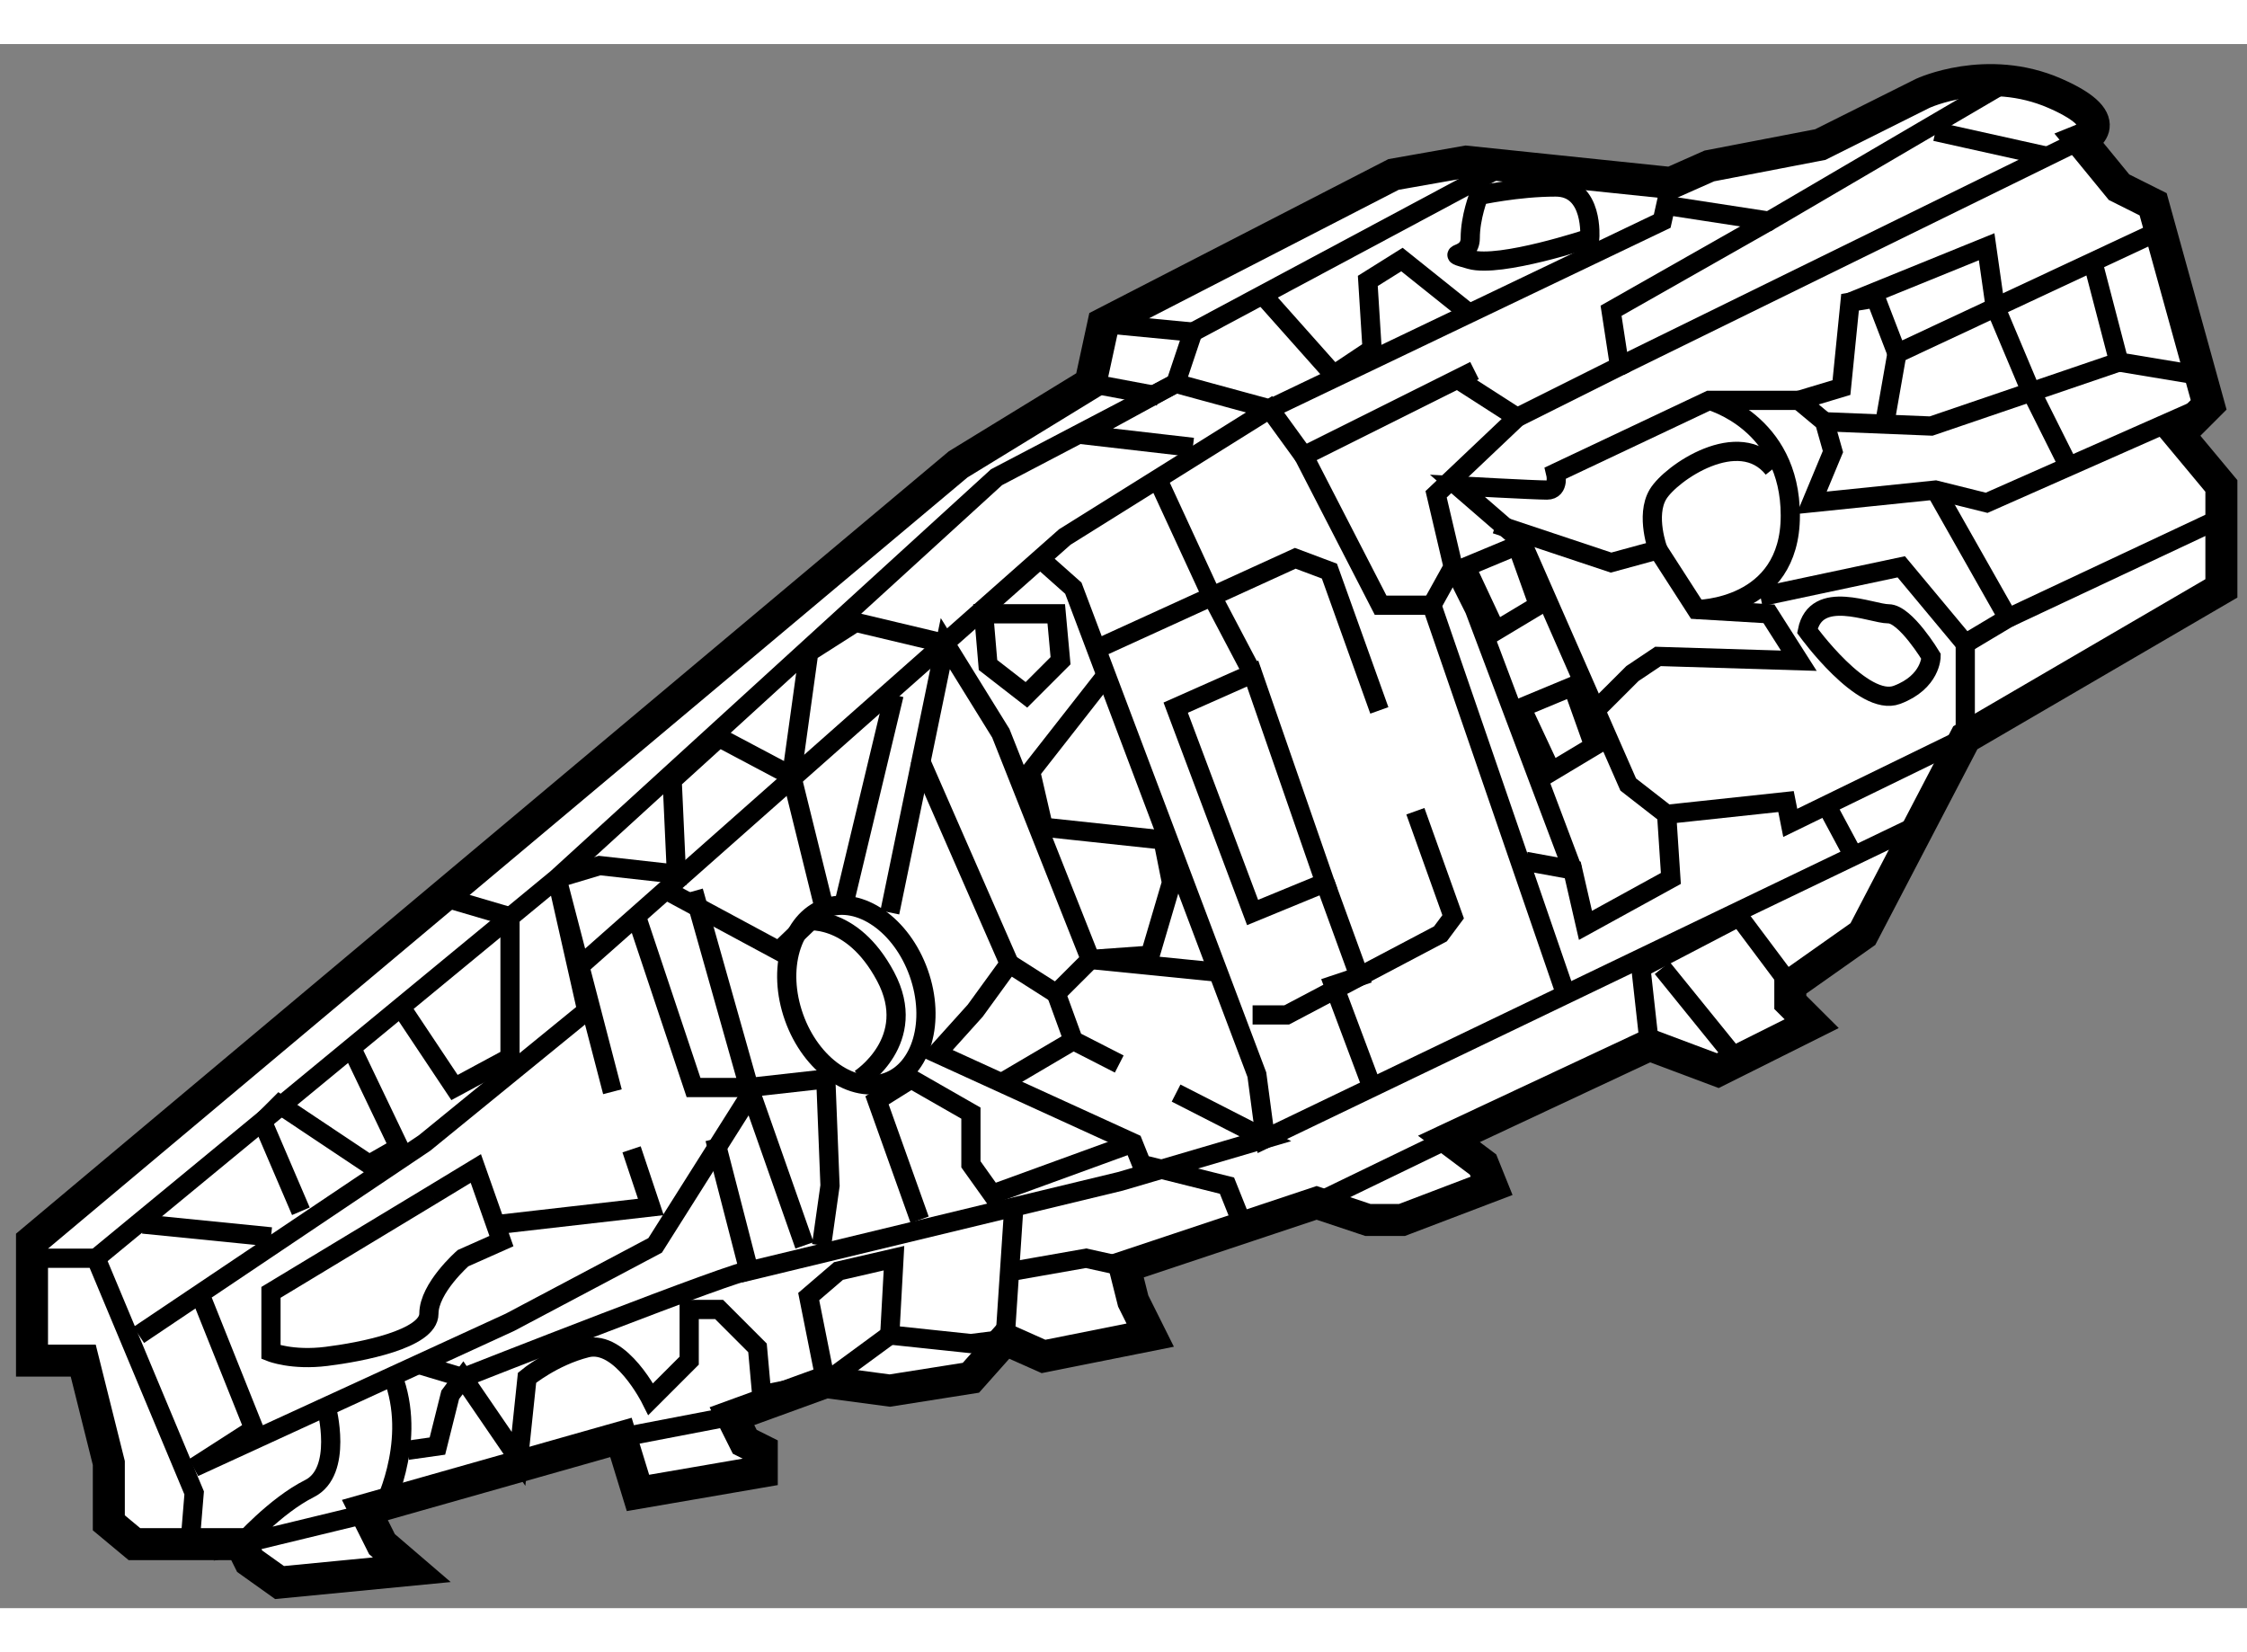
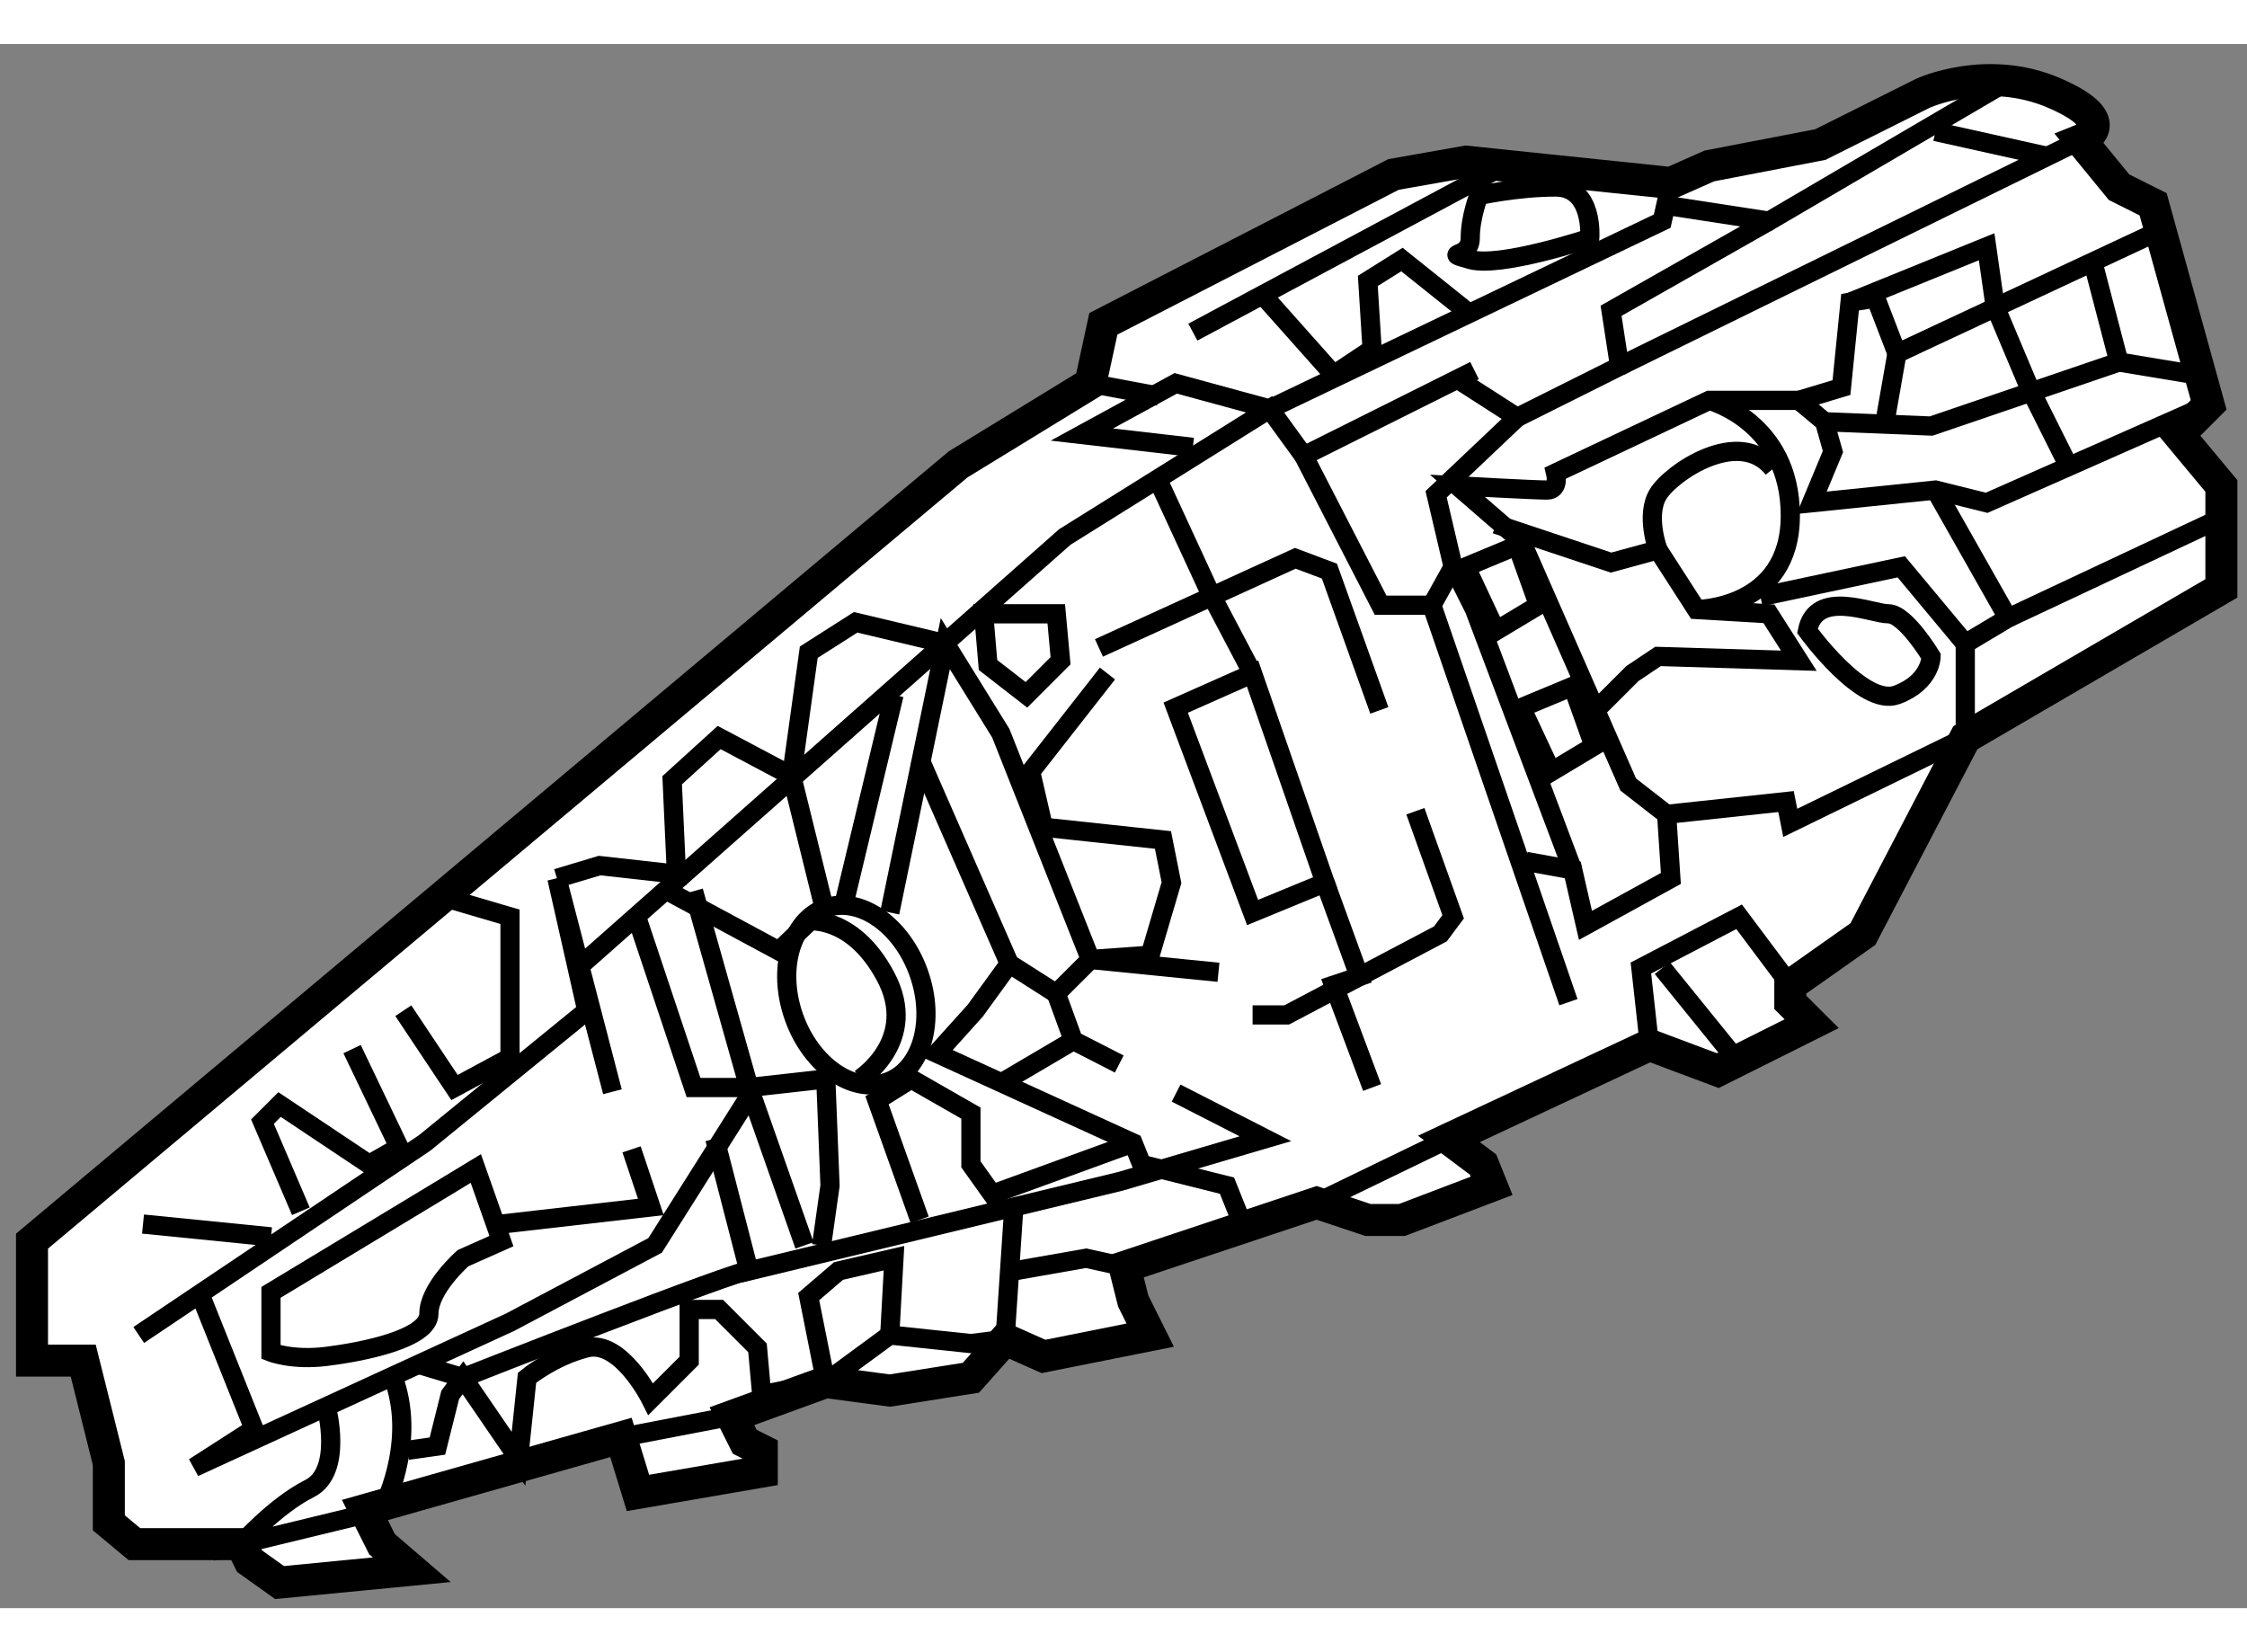
<svg xmlns="http://www.w3.org/2000/svg" version="1.1" x="0px" y="0px" width="244.8px" height="180px" viewBox="97.224 35.262 35.101 24.433" enable-background="new 0 0 244.8 180" xml:space="preserve">
  <rect x="97.224" y="35.262" width="35.101" height="24.433" fill="#808080" stroke="none" />
  <g>
    <path fill="#FFFFFF" stroke="#000000" stroke-width="0.5" d="M114.258,40.562l-2.067,1.266L97.724,53.962v1.866h0.8l0.4,1.6v0.934    l0.4,0.333h0.867h0.8l0.133,0.267l0.467,0.333l2.066-0.2l-0.466-0.4l-0.267-0.533l4-1.134l0.266,0.867l1.934-0.333v-0.333    l-0.266-0.133l-0.2-0.4l1.466-0.533l1,0.133l1.267-0.2l0.534-0.6l0.6,0.267l1.667-0.333l-0.266-0.533l-0.134-0.533l3-1l0.8,0.267    h0.533l1.4-0.533l-0.134-0.333l-0.533-0.4l3.133-1.467l1.067,0.4l1.467-0.733l-0.334-0.333v-0.267l1.134-0.8l1.6-3.067l4-2.333    v-1.6l-0.666-0.8l0.467-0.467l-0.867-3.133l-0.533-0.267l-0.6-0.733c0,0,0.666-0.267-0.4-0.733s-2.066,0-2.066,0l-1.6,0.8    l-1.734,0.334l-0.6,0.266l-3.2-0.333l-1.133,0.2l-4.533,2.333L114.258,40.562z" />
-     <polyline fill="none" stroke="#000000" stroke-width="0.3" points="97.924,54.229 98.724,54.229 100.257,57.895 100.191,58.695       " />
-     <polyline fill="none" stroke="#000000" stroke-width="0.3" points="114.458,39.628 115.858,39.762 115.59,40.562 112.791,42.028     105.924,48.295 98.724,54.229   " />
    <line fill="none" stroke="#000000" stroke-width="0.3" x1="120.591" y1="37.229" x2="115.858" y2="39.762" />
-     <polyline fill="none" stroke="#000000" stroke-width="0.3" points="113.391,43.229 113.991,43.762 116.858,51.362 116.991,52.362     127.258,47.428   " />
    <polyline fill="none" stroke="#000000" stroke-width="0.3" points="107.09,52.528 107.391,53.428 105.057,53.695   " />
    <polyline fill="none" stroke="#000000" stroke-width="0.3" points="99.391,55.428 103.857,52.428 106.391,50.362 105.924,48.295     106.791,51.628   " />
    <polyline fill="none" stroke="#000000" stroke-width="0.3" points="119.334,47.246 119.924,48.895 119.725,49.162 117.324,50.428     116.791,50.428   " />
    <polyline fill="none" stroke="#000000" stroke-width="0.3" points="114.391,44.695 117.458,43.295 117.991,43.495 118.771,45.671       " />
    <polyline fill="none" stroke="#000000" stroke-width="0.3" points="120.258,40.362 117.59,41.695 118.791,44.028 119.591,44.028     121.725,50.229   " />
    <polyline fill="none" stroke="#000000" stroke-width="0.3" points="119.99,40.495 120.924,41.095 119.658,42.295 119.924,43.428     119.591,44.028   " />
    <polyline fill="none" stroke="#000000" stroke-width="0.3" points="128.725,35.762 124.857,38.028 123.124,37.762   " />
    <polyline fill="none" stroke="#000000" stroke-width="0.3" points="120.924,41.095 122.524,40.295 122.391,39.428 124.857,38.028       " />
    <line fill="none" stroke="#000000" stroke-width="0.3" x1="129.725" y1="36.762" x2="122.524" y2="40.295" />
    <polygon fill="none" stroke="#000000" stroke-width="0.3" points="116.791,45.095 115.59,45.628 116.791,48.828 117.924,48.362       " />
    <ellipse transform="matrix(-0.942 0.335 -0.335 -0.942 231.55 60.277)" fill="none" stroke="#000000" stroke-width="0.3" cx="110.576" cy="50.108" rx="1.034" ry="1.443" />
    <polyline fill="none" stroke="#000000" stroke-width="0.3" points="106.324,49.628 113.858,42.962 117.058,40.962 117.59,41.695       " />
    <path fill="none" stroke="#000000" stroke-width="0.3" d="M103.963,53.248l-2.506,1.514v0.934c0,0,0.333,0.133,0.867,0.066    c0.533-0.066,1.6-0.267,1.6-0.667s0.533-0.867,0.533-0.867l0.6-0.267l-0.4-1.134L103.963,53.248" />
    <polyline fill="none" stroke="#000000" stroke-width="0.3" points="100.391,54.895 101.191,56.895 100.257,57.495 105.191,55.229     107.458,54.028 109.058,51.495   " />
    <polyline fill="none" stroke="#000000" stroke-width="0.3" points="107.658,48.495 109.391,49.428 110.097,48.748 109.59,46.695     108.458,46.095 107.724,46.762 107.791,48.229 106.59,48.095 105.924,48.295   " />
    <polyline fill="none" stroke="#000000" stroke-width="0.3" points="107.19,48.962 108.058,51.562 108.924,51.562 108.058,48.495       " />
    <path fill="none" stroke="#000000" stroke-width="0.3" d="M102.324,56.562c0,0,0.266,1-0.267,1.266    c-0.533,0.267-1.066,0.867-1.066,0.867l2.2-0.533c0,0,0.534-1,0.2-2" />
    <path fill="none" stroke="#000000" stroke-width="0.3" d="M108.924,54.428c-0.066-0.066-4.467,1.667-4.467,1.667l-0.667-0.2" />
    <polyline fill="none" stroke="#000000" stroke-width="0.3" points="115.596,51.649 116.991,52.362 114.724,53.028 108.924,54.428     108.391,52.362   " />
    <polyline fill="none" stroke="#000000" stroke-width="0.3" points="111.124,48.828 111.991,44.628 112.858,46.028 114.258,49.562     113.724,50.095 113.991,50.828 114.708,51.195   " />
    <line fill="none" stroke="#000000" stroke-width="0.3" x1="111.19" y1="45.428" x2="110.391" y2="48.762" />
    <polyline fill="none" stroke="#000000" stroke-width="0.3" points="117.924,48.362 118.458,49.828 118.058,49.962 118.658,51.562       " />
    <polyline fill="none" stroke="#000000" stroke-width="0.3" points="131.725,40.895 128.258,42.428 127.458,42.229 125.524,42.428     125.857,41.628 125.725,41.162 125.324,40.828 125.99,40.628 126.124,39.295 126.524,39.229 126.857,40.095 130.99,38.162   " />
    <polyline fill="none" stroke="#000000" stroke-width="0.3" points="114.524,45.095 113.324,46.628 113.524,47.495 115.391,47.695     115.524,48.362 115.19,49.495 114.258,49.562 116.258,49.762   " />
    <polyline fill="none" stroke="#000000" stroke-width="0.3" points="111.59,46.428 112.991,49.628 112.458,50.362 111.858,51.028     114.924,52.428 115.058,52.762 116.391,53.095 116.658,53.762   " />
    <polyline fill="none" stroke="#000000" stroke-width="0.3" points="111.991,44.628 110.59,44.295 109.858,44.762 109.59,46.695       " />
    <line fill="none" stroke="#000000" stroke-width="0.3" x1="113.724" y1="50.095" x2="112.991" y2="49.628" />
    <polyline fill="none" stroke="#000000" stroke-width="0.3" points="103.524,50.362 104.324,51.562 105.191,51.095 105.191,48.895     104.057,48.562   " />
    <polyline fill="none" stroke="#000000" stroke-width="0.3" points="101.924,53.495 101.324,52.095 101.591,51.828 102.991,52.762     103.458,52.495 102.724,50.962   " />
    <line fill="none" stroke="#000000" stroke-width="0.3" x1="99.458" y1="53.695" x2="101.458" y2="53.895" />
    <polyline fill="none" stroke="#000000" stroke-width="0.3" points="111.59,53.628 110.924,51.762 111.458,51.428 112.391,51.962     112.391,52.762 112.724,53.229 114.924,52.428   " />
    <polyline fill="none" stroke="#000000" stroke-width="0.3" points="109.791,54.028 108.924,51.562 110.124,51.428 110.19,53.095     110.058,54.028   " />
    <path fill="none" stroke="#000000" stroke-width="0.3" d="M109.791,48.962c0,0,0.734-0.134,1.267,0.866s-0.4,1.6-0.4,1.6" />
    <polyline fill="none" stroke="#000000" stroke-width="0.3" points="115.324,42.095 116.124,43.828 116.791,45.095   " />
    <path fill="none" stroke="#000000" stroke-width="0.3" d="M103.591,57.229l0.466-0.066l0.2-0.8l0.2-0.267l0.867,1.267l0.133-1.267    c0,0,0.4-0.333,0.933-0.467c0.534-0.134,1,0.8,1,0.8l0.6-0.6v-0.8h0.467l0.6,0.6l0.066,0.733l1-0.2l-0.266-1.334l0.466-0.4    l0.866-0.2l-0.066,1.2l1.267,0.134l0.534-0.067l0.133-2" />
    <line fill="none" stroke="#000000" stroke-width="0.3" x1="106.924" y1="57.028" x2="108.658" y2="56.695" />
    <line fill="none" stroke="#000000" stroke-width="0.3" x1="117.791" y1="53.362" x2="119.857" y2="52.362" />
    <polyline fill="none" stroke="#000000" stroke-width="0.3" points="114.791,54.362 114.19,54.229 113.058,54.428   " />
    <polyline fill="none" stroke="#000000" stroke-width="0.3" points="122.99,50.895 122.857,49.695 124.391,48.895 125.19,49.962       " />
    <polyline fill="none" stroke="#000000" stroke-width="0.3" points="123.258,47.295 125.124,47.095 125.19,47.428 127.924,46.095     127.924,44.628   " />
    <polyline fill="none" stroke="#000000" stroke-width="0.3" points="120.591,42.762 122.391,43.362 123.124,43.162 123.725,44.095     124.857,44.162 125.324,44.895 123.124,44.828 122.725,45.095 122.124,45.695   " />
    <polyline fill="none" stroke="#000000" stroke-width="0.3" points="125.725,41.162 127.391,41.229 130.324,40.229 129.924,38.695       " />
    <line fill="none" stroke="#000000" stroke-width="0.3" x1="131.524" y1="40.428" x2="130.324" y2="40.229" />
    <path fill="none" stroke="#000000" stroke-width="0.3" d="M125.324,40.828h-1.4l-2.399,1.134c0,0,0.066,0.267-0.134,0.267    s-1.4-0.066-1.4-0.066l1,0.866l1.668,3.8l0.6,0.467l0.066,1l-1.334,0.733l-0.199-0.866l-0.733-0.134" />
    <path fill="none" stroke="#000000" stroke-width="0.3" d="M122.058,38.295c0,0,0.066-0.8-0.533-0.8c-0.601,0-1.2,0.133-1.2,0.133    s-0.134,0.333-0.134,0.667c0,0.333-0.467,0.2,0,0.333C120.658,38.762,122.058,38.295,122.058,38.295z" />
    <polyline fill="none" stroke="#000000" stroke-width="0.3" points="120.124,39.428 119.124,38.628 118.591,38.962 118.658,40.028     118.058,40.428 116.991,39.229   " />
    <line fill="none" stroke="#000000" stroke-width="0.3" x1="129.258" y1="37.028" x2="127.458" y2="36.628" />
    <path fill="none" stroke="#000000" stroke-width="0.3" d="M123.924,40.828c0,0,1.267,0.333,1.267,1.8s-1.466,1.467-1.466,1.467" />
    <polyline fill="none" stroke="#000000" stroke-width="0.3" points="124.725,43.895 126.924,43.428 127.924,44.628 128.591,44.229     127.458,42.229   " />
    <path fill="none" stroke="#000000" stroke-width="0.3" d="M125.458,44.428c0,0,0.867,1.2,1.399,1c0.533-0.2,0.533-0.6,0.533-0.6    s-0.4-0.666-0.666-0.666C126.458,44.162,125.592,43.762,125.458,44.428z" />
    <polyline fill="none" stroke="#000000" stroke-width="0.3" points="121.791,48.162 120.258,44.095 119.924,43.428   " />
-     <line fill="none" stroke="#000000" stroke-width="0.3" x1="125.725" y1="47.095" x2="126.19" y2="47.962" />
    <line fill="none" stroke="#000000" stroke-width="0.3" x1="126.658" y1="41.229" x2="126.857" y2="40.095" />
    <polyline fill="none" stroke="#000000" stroke-width="0.3" points="129.524,41.828 128.924,40.628 128.391,39.362 128.258,38.428     126.124,39.295   " />
    <line fill="none" stroke="#000000" stroke-width="0.3" x1="128.591" y1="44.229" x2="131.857" y2="42.695" />
    <polygon fill="none" stroke="#000000" stroke-width="0.3" points="121.791,45.295 120.99,45.628 121.458,46.628 122.124,46.229       " />
    <polygon fill="none" stroke="#000000" stroke-width="0.3" points="120.924,43.095 120.124,43.428 120.592,44.428 121.258,44.028       " />
    <polygon fill="none" stroke="#000000" stroke-width="0.3" points="112.59,44.162 113.724,44.162 113.791,44.895 113.258,45.428     112.658,44.962   " />
    <path fill="none" stroke="#000000" stroke-width="0.3" d="M123.124,43.162c0,0-0.2-0.534,0-0.867c0.2-0.333,1.267-1.066,1.8-0.4" />
    <line fill="none" stroke="#000000" stroke-width="0.3" x1="123.19" y1="49.695" x2="124.324" y2="51.095" />
    <line fill="none" stroke="#000000" stroke-width="0.3" x1="110.124" y1="56.162" x2="111.124" y2="55.428" />
    <line fill="none" stroke="#000000" stroke-width="0.3" x1="113.991" y1="50.828" x2="112.858" y2="51.495" />
    <polyline fill="none" stroke="#000000" stroke-width="0.3" points="115.858,41.562 114.124,41.362 115.59,40.562 117.058,40.962     123.19,38.028 123.324,37.428   " />
    <line fill="none" stroke="#000000" stroke-width="0.3" x1="114.258" y1="40.562" x2="115.324" y2="40.762" />
  </g>
</svg>